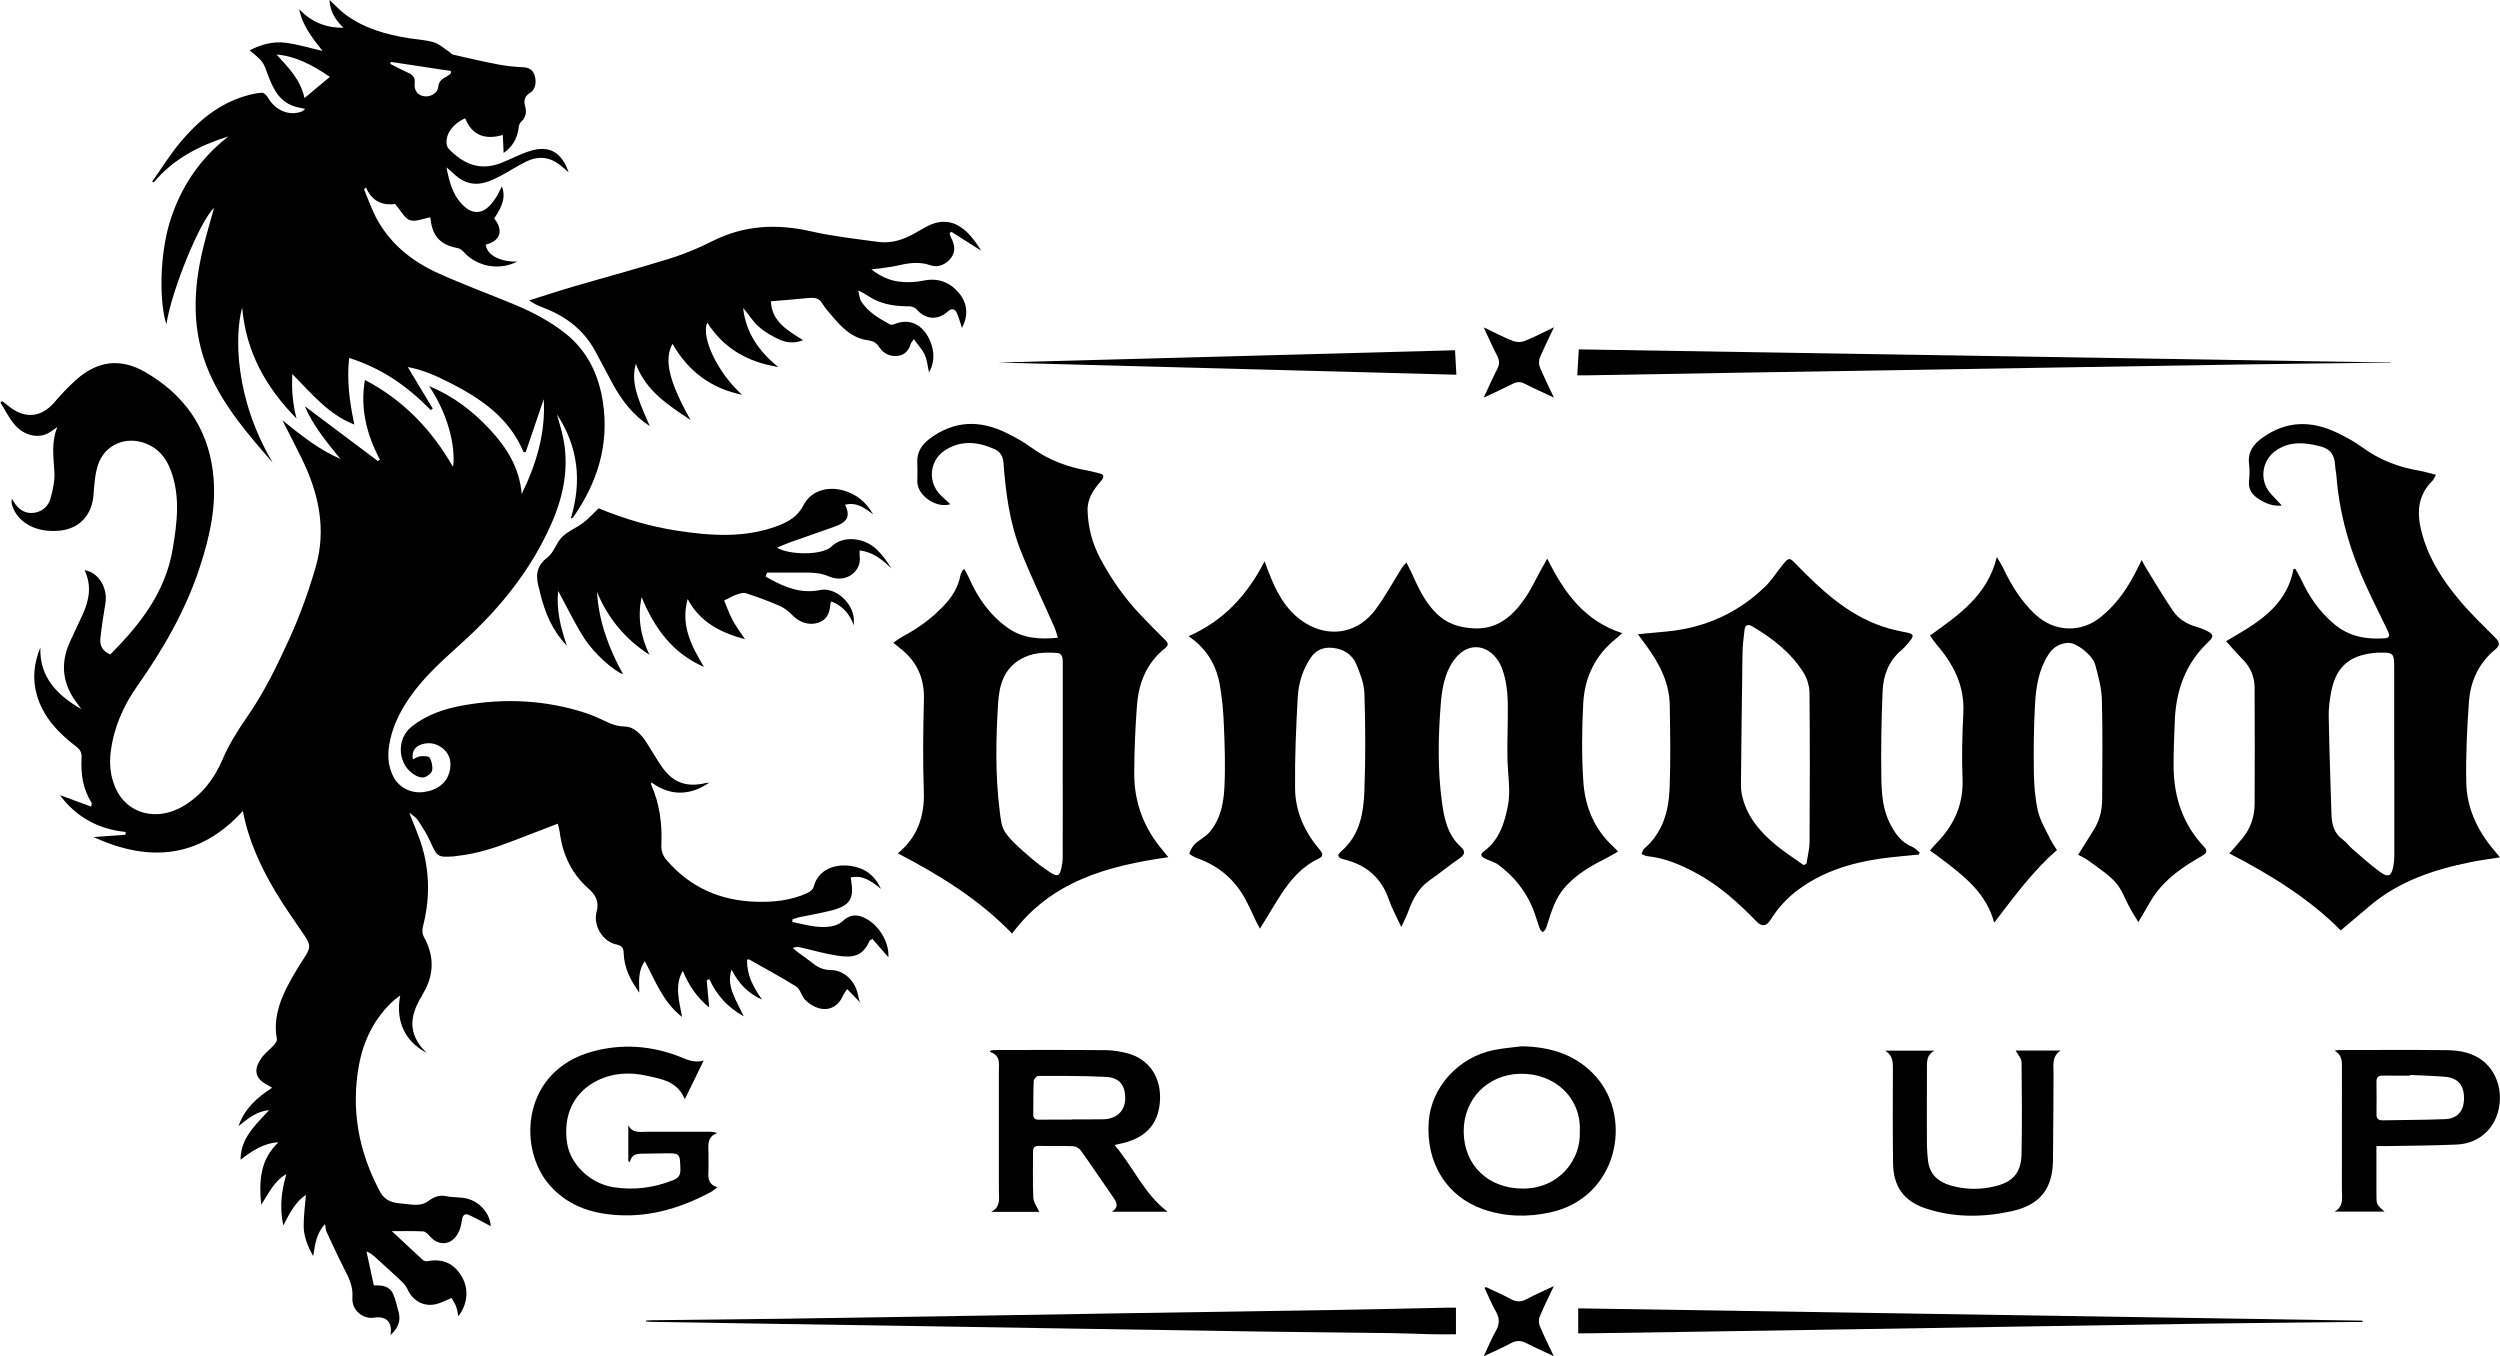
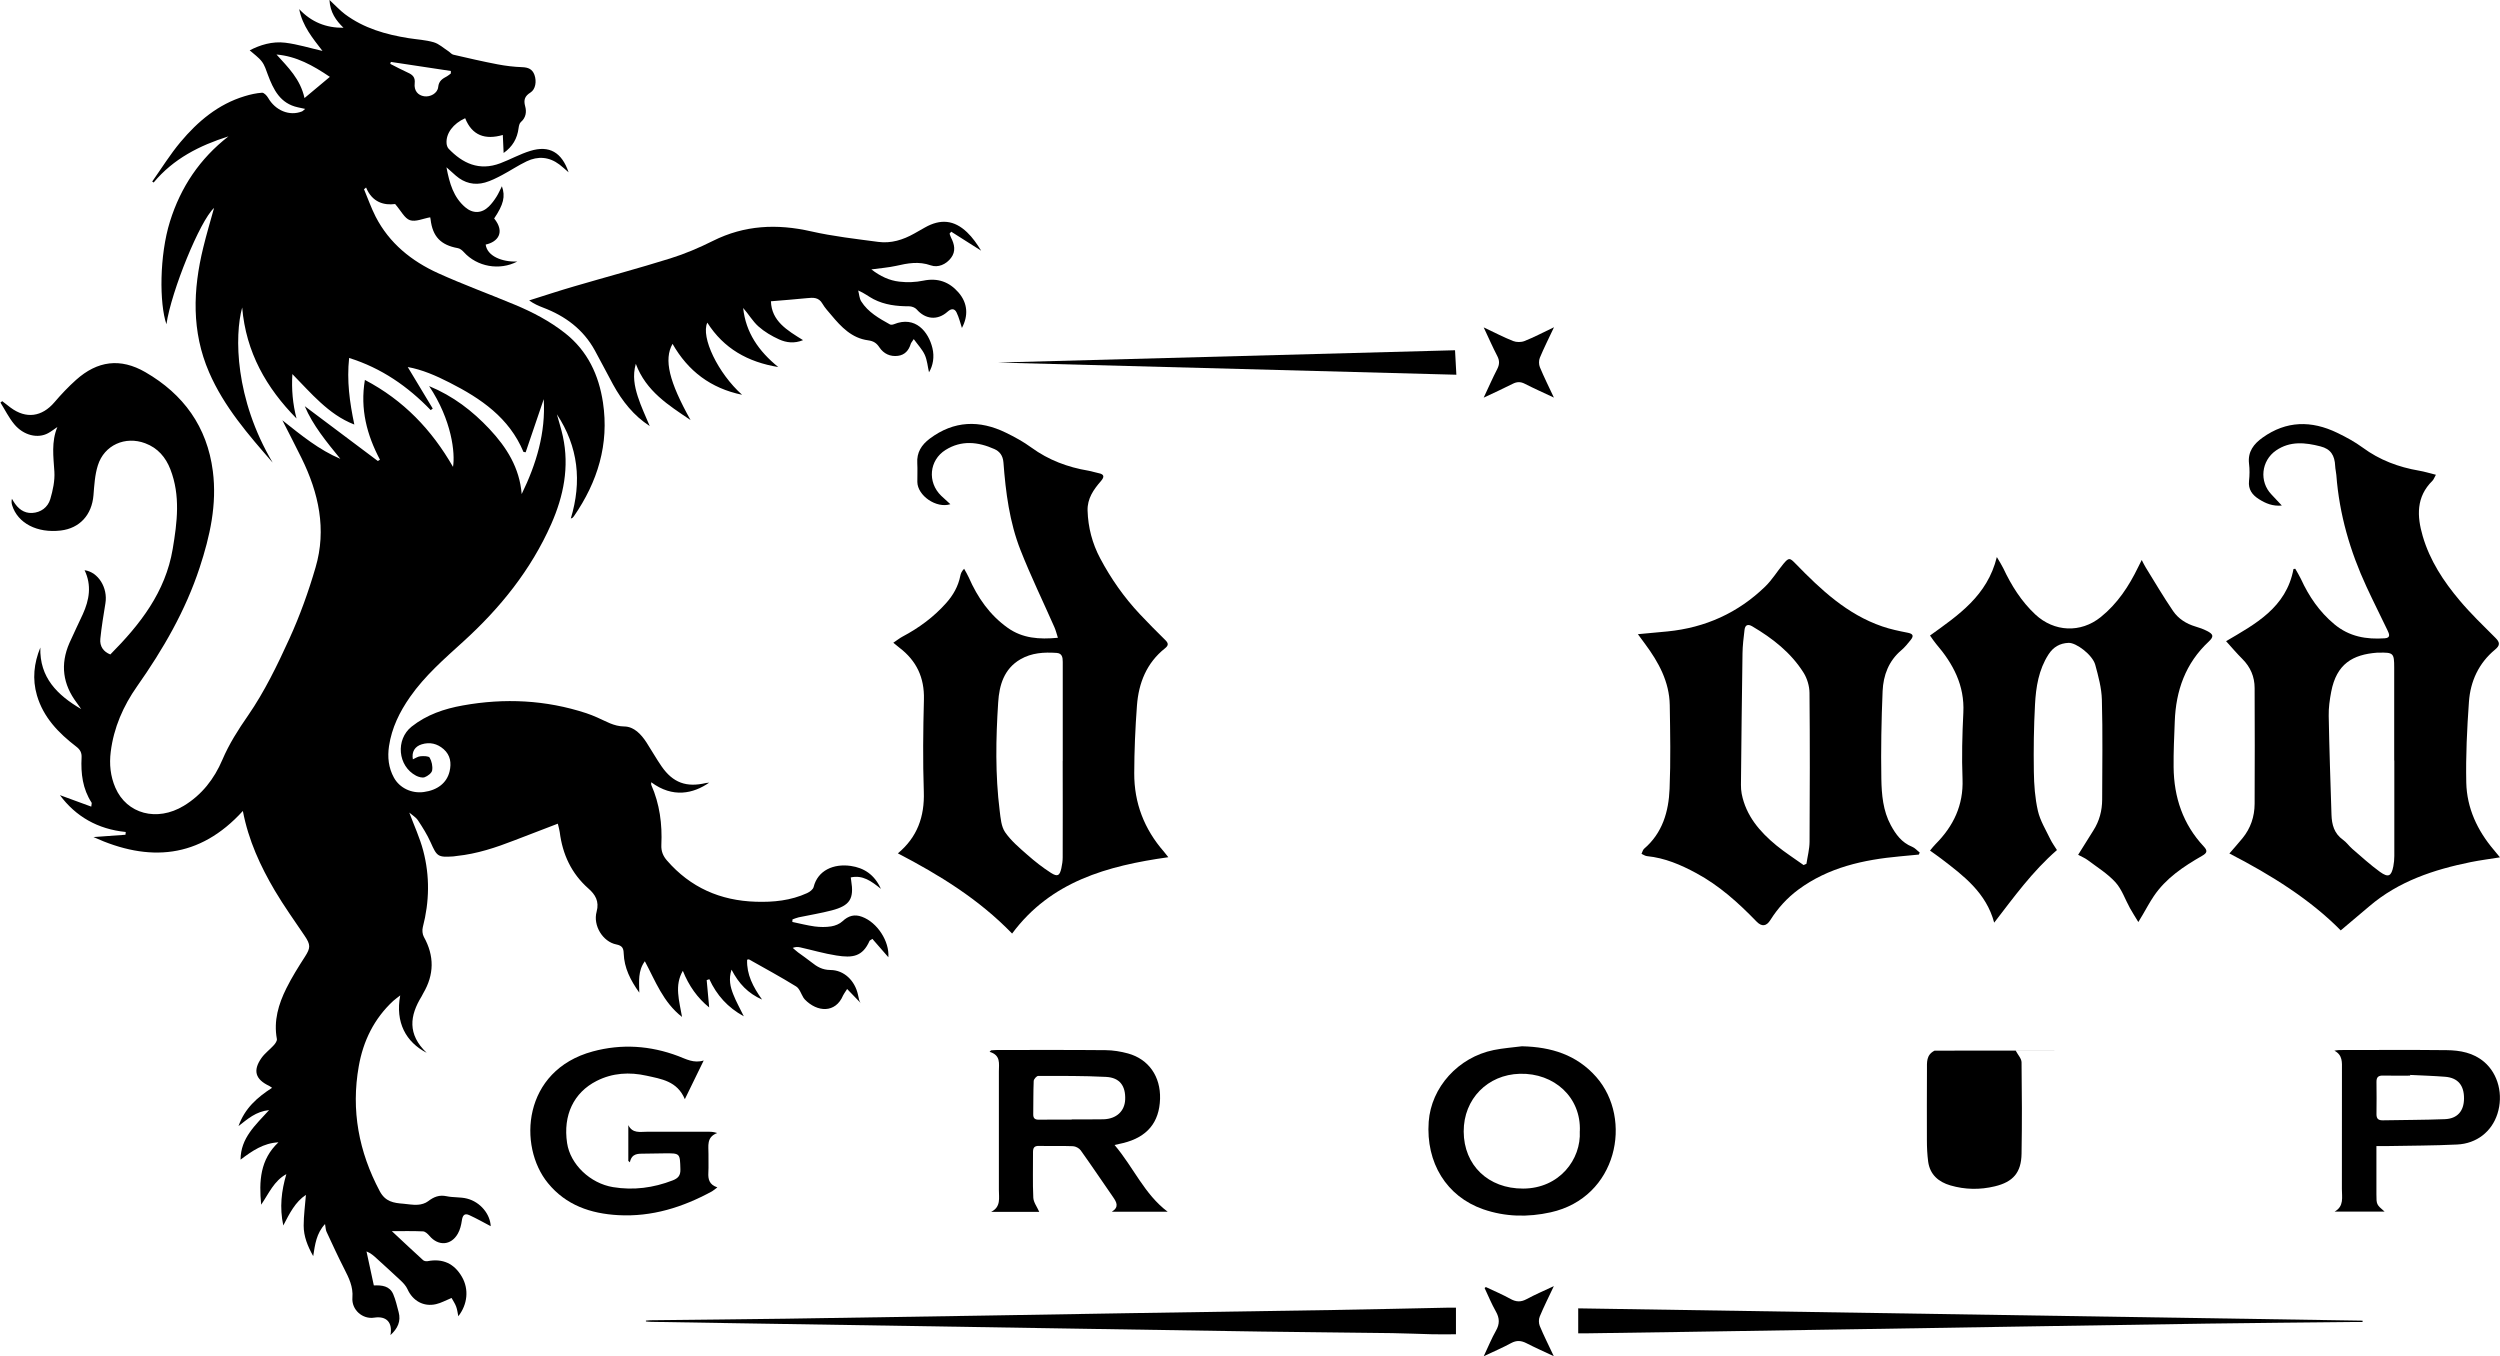
<svg xmlns="http://www.w3.org/2000/svg" id="Layer_2" data-name="Layer 2" viewBox="0 0 432.91 234.85">
  <g id="Layer_1-2" data-name="Layer 1">
    <g id="ibG6bX.tif">
      <g>
        <path d="M55.85,8.83c-1.69-2.2-3.47-4.31-4.04-7.25,2.12,2.26,4.67,3.26,7.67,3.23-1.3-1.27-2.3-2.64-2.43-4.82,1.03,.95,1.8,1.8,2.69,2.47,3.27,2.44,7.07,3.52,11.03,4.15,1.45,.23,2.94,.3,4.34,.71,.92,.27,1.71,1.02,2.55,1.56,.29,.19,.53,.52,.84,.59,2.54,.59,5.09,1.18,7.66,1.67,1.4,.27,2.83,.44,4.25,.49,1.04,.04,1.77,.32,2.14,1.34,.4,1.12,.19,2.5-.69,3.05-.97,.61-1.23,1.26-.92,2.38,.27,.96,.14,1.97-.75,2.74-.25,.22-.34,.68-.39,1.05-.23,1.8-1.04,3.21-2.59,4.3-.05-1.06-.09-2.03-.14-3.12-3.06,.89-5.33,.09-6.52-2.9-2.08,.93-3.35,2.64-3.22,4.35,.02,.33,.15,.72,.37,.95,2.39,2.48,5.24,3.9,8.94,2.5,1.75-.66,3.41-1.6,5.19-2.14,3.28-1.01,5.45,.23,6.63,3.71-.61-.53-1.08-.97-1.6-1.36-1.77-1.33-3.7-1.48-5.65-.55-1.47,.7-2.84,1.63-4.28,2.39-.95,.5-1.93,1-2.95,1.29-1.85,.52-3.56,.09-5.03-1.18-.47-.41-.93-.83-1.64-1.46,.53,2.82,1.23,5.19,3.25,6.92,1.32,1.13,2.85,1.09,4.09-.13,.51-.5,.94-1.09,1.32-1.69,.36-.56,.62-1.2,.94-1.82,.63,1.77,.28,3.17-1.34,5.58,1.95,2.41,.61,4.08-1.47,4.52,.26,2,2.82,3.04,5.47,2.94-3.08,1.61-6.96,.91-9.26-1.64-.27-.3-.66-.62-1.03-.68-2.96-.53-4.38-2.01-4.72-4.99-.02-.19-.08-.38-.07-.35-1.22,.21-2.52,.83-3.5,.5-.93-.31-1.54-1.61-2.57-2.8-1.86,.25-3.96-.25-5.03-2.86-.12,.1-.24,.2-.36,.3,.67,1.59,1.24,3.23,2.02,4.76,2.37,4.6,6.22,7.69,10.82,9.78,4.35,1.97,8.85,3.61,13.26,5.45,3.1,1.29,6.07,2.84,8.73,4.94,3.9,3.08,5.83,7.24,6.55,12,1.09,7.24-.93,13.74-5.02,19.68-.07,.1-.14,.19-.23,.27-.05,.05-.14,.06-.32,.14,1.94-6.41,1.3-12.44-2.41-18.05,.35,1.28,.76,2.54,1.04,3.84,1.14,5.28,.12,10.32-2.01,15.15-3.51,7.95-8.85,14.57-15.25,20.38-3.28,2.98-6.64,5.9-9.21,9.58-1.8,2.58-3.17,5.35-3.64,8.51-.28,1.91-.09,3.75,.85,5.46,.99,1.8,3.06,2.78,5.18,2.49,2.37-.32,3.99-1.58,4.46-3.58,.34-1.44,.15-2.8-1.03-3.84-1.1-.96-2.38-1.27-3.79-.84-1.21,.37-1.77,1.3-1.54,2.6,.45-.19,.87-.5,1.31-.53,.54-.05,1.42-.05,1.6,.24,.36,.63,.55,1.5,.43,2.21-.08,.47-.77,.98-1.3,1.18-.41,.15-1.04-.04-1.48-.26-3.18-1.67-3.58-6.26-.78-8.5,2.61-2.07,5.67-3.1,8.87-3.67,7.22-1.3,14.37-.96,21.38,1.34,.64,.21,1.27,.47,1.89,.74,1.51,.65,2.86,1.54,4.68,1.56,1.7,.02,2.93,1.35,3.85,2.76,.89,1.37,1.69,2.81,2.62,4.15,1.96,2.84,4.32,3.69,7.69,2.88,.14-.03,.28-.03,.55-.06-2.73,1.9-6.3,2.71-10.03-.07,0,.19-.04,.34,0,.45,1.47,3.32,1.92,6.82,1.75,10.41-.05,1.09,.3,1.92,.98,2.7,4.06,4.67,9.23,6.94,15.37,7.13,3.06,.1,6.06-.2,8.88-1.49,.46-.21,1.03-.63,1.14-1.06,.71-2.88,3.45-4.08,6.43-3.65,2.25,.33,4.08,1.45,5.22,3.97-1.69-1.36-3.15-2.43-5.22-1.98,.03,.24,.04,.39,.07,.53,.52,3.16-.2,4.35-3.37,5.18-1.88,.49-3.81,.8-5.72,1.2-.37,.08-.72,.24-1.07,.36,0,.15-.02,.29-.03,.44,1.29,.27,2.56,.6,3.86,.78,.94,.12,1.93,.14,2.87-.01,.69-.11,1.46-.42,1.96-.89,1.02-.96,2.09-1.26,3.38-.77,2.66,.98,4.76,4.26,4.56,7-.9-1.03-1.85-2.12-2.77-3.18-.35,.24-.45,.27-.48,.33-1.22,2.78-2.98,2.99-5.74,2.55-2.12-.33-4.19-.94-6.28-1.41-.38-.08-.77-.11-1.29,.09,.31,.26,.6,.54,.92,.78,.77,.57,1.57,1.11,2.31,1.7,.97,.78,1.9,1.34,3.29,1.35,2.38,.01,4.25,1.85,4.78,4.29,.13,.58,.19,1.17,.53,1.5-.76-.79-1.52-1.58-2.41-2.5-.45,.71-.61,.9-.7,1.11-1.32,3.13-4.49,2.92-6.63,.7-.08-.09-.16-.18-.22-.28-.42-.67-.68-1.6-1.28-1.97-2.67-1.65-5.44-3.15-8.17-4.69-.05-.03-.15,.03-.32,.06-.09,2.56,1.02,4.7,2.59,6.9-2.44-1.08-4.02-2.74-5.29-5.18-.54,1.69-.19,3.02,.3,4.27,.48,1.24,1.15,2.41,1.83,3.81-2.8-1.53-4.7-3.67-5.97-6.43-.15,.05-.31,.11-.46,.16,.14,1.57,.28,3.14,.43,4.73-2.02-1.62-3.53-3.76-4.56-6.34-1.49,2.55-.62,5.16-.14,7.99-3.28-2.56-4.6-6.2-6.44-9.65-1.22,1.69-.99,3.47-.96,5.44-1.54-2.16-2.61-4.28-2.7-6.78-.03-.91-.24-1.36-1.29-1.57-2.32-.46-4.06-3.27-3.4-5.67,.5-1.81-.26-2.99-1.41-4-2.97-2.62-4.49-5.93-4.98-9.79-.05-.42-.19-.83-.33-1.45-2.58,.99-5.03,1.92-7.47,2.87-3.24,1.26-6.53,2.36-10.02,2.72-.2,.02-.4,.06-.59,.08-2.69,.18-2.85,.02-3.94-2.43-.6-1.34-1.39-2.6-2.2-3.82-.37-.55-1.02-.92-1.5-1.34,.83,2.23,1.82,4.35,2.41,6.59,1.16,4.4,1.08,8.84-.07,13.26-.13,.51-.07,1.21,.18,1.67,1.84,3.3,1.8,6.54-.11,9.78-.1,.17-.18,.36-.28,.53-2.05,3.33-2.49,6.56,.88,9.77-3.59-1.86-5.46-5.26-4.58-9.94-.51,.4-.88,.65-1.2,.94-3.32,3.07-5.21,6.94-5.98,11.33-1.35,7.62,0,14.8,3.64,21.64,.98,1.83,2.41,2.03,4.08,2.16,.83,.07,1.68,.24,2.5,.18,.62-.04,1.31-.24,1.79-.61,.98-.75,1.92-1.14,3.19-.87,1.16,.25,2.4,.12,3.54,.41,2.36,.6,4.03,2.74,4.11,4.78-1.17-.61-2.41-1.32-3.7-1.91-.87-.41-1.18,.08-1.3,.95-.11,.77-.31,1.58-.69,2.25-1.17,2.07-3.39,2.2-4.92,.38-.29-.34-.72-.75-1.11-.77-1.73-.08-3.48-.04-5.4-.04,1.95,1.82,3.67,3.44,5.42,5.03,.17,.15,.52,.21,.76,.17,2.64-.51,4.63,.41,5.96,2.72,1.24,2.16,.97,4.76-.63,6.82-.12-.57-.18-1.16-.38-1.69-.2-.54-.54-1.02-.79-1.48-1,.41-1.81,.87-2.68,1.07-2.16,.51-4.05-.58-4.95-2.59-.26-.57-.73-1.08-1.2-1.52-1.36-1.29-2.77-2.54-4.15-3.81-.49-.45-.98-.9-1.75-1.21,.42,1.94,.84,3.89,1.27,5.89,1.4-.06,2.74,.08,3.36,1.52,.42,.98,.65,2.04,.93,3.08,.44,1.61-.16,2.86-1.41,4,.4-2.21-.71-3.35-2.82-3.02-2,.32-3.94-1.35-3.77-3.47,.15-1.88-.6-3.39-1.4-4.96-1.08-2.12-2.08-4.28-3.08-6.44-.16-.34-.15-.76-.26-1.34-1.5,1.62-1.73,3.51-2.05,5.56-.98-1.75-1.65-3.44-1.65-5.28,0-1.76,.25-3.53,.39-5.33-1.84,1.21-2.82,3.18-3.92,5.3-.67-3.14-.32-6,.53-8.89-2.14,1.16-3.02,3.33-4.36,5.29-.39-4.06-.2-7.81,2.99-10.8-2.59,.13-4.53,1.47-6.56,3,.02-3.77,2.58-5.97,4.94-8.58-2.31,.25-3.69,1.53-5.29,2.76,1.08-3.07,3.24-4.96,5.81-6.62-.25-.17-.36-.26-.48-.32-2.42-1.13-2.89-2.67-1.35-4.85,.59-.83,1.46-1.46,2.15-2.23,.26-.29,.57-.74,.51-1.06-.58-3.15,.28-6.03,1.65-8.78,.94-1.89,2.07-3.69,3.21-5.46,.98-1.53,1.01-2.06-.07-3.65-1.74-2.58-3.56-5.12-5.14-7.79-2.49-4.23-4.56-8.67-5.54-13.8-7.52,8.27-16.28,8.9-25.87,4.52l5.54-.4c.02-.16,.03-.32,.05-.48-4.85-.48-8.67-2.69-11.4-6.38,1.67,.61,3.49,1.28,5.43,1.99,.04-.47,.11-.61,.06-.68-1.56-2.39-1.88-5.06-1.74-7.81,.05-.86-.25-1.39-.92-1.9-3.06-2.35-5.69-5.05-6.81-8.88-.82-2.82-.52-5.57,.59-8.28-.16,5.19,2.95,8.25,7.08,10.66-.25-.36-.5-.72-.76-1.07-2.43-3.21-2.9-6.66-1.29-10.36,.74-1.68,1.56-3.32,2.32-4.99,1.13-2.49,1.57-5.01,.31-7.63,2.37,.32,4.05,3.05,3.61,5.72-.33,2.04-.67,4.08-.88,6.14-.14,1.34,.56,2.27,1.73,2.73,5.17-5.21,9.54-10.79,10.8-18.26,.78-4.65,1.36-9.25-.4-13.79-.81-2.1-2.19-3.71-4.36-4.52-3.46-1.3-7.1,.31-8.2,3.83-.52,1.64-.62,3.44-.76,5.18-.28,3.39-2.38,5.71-5.67,6.1-4.08,.48-7.44-1.26-8.41-4.36-.11-.35-.14-.73-.04-1.14,.09,.16,.19,.33,.29,.49,.74,1.2,1.76,2.04,3.2,1.97,1.52-.08,2.72-.97,3.15-2.39,.45-1.53,.81-3.19,.71-4.77-.16-2.59-.55-5.14,.52-7.73-.53,.36-1.04,.77-1.6,1.07-1.79,.98-4.26,.4-5.87-1.55-.94-1.13-1.6-2.49-2.39-3.75,.1-.08,.21-.16,.31-.24,.48,.37,.96,.75,1.45,1.12,2.68,1.99,5.42,1.61,7.59-.93,1.16-1.36,2.41-2.68,3.74-3.87,3.7-3.31,7.67-3.85,12.01-1.34,6.59,3.81,10.69,9.44,11.68,17.14,.74,5.77-.5,11.26-2.28,16.69-2.45,7.47-6.34,14.17-10.84,20.57-2.39,3.4-4.04,7.15-4.56,11.33-.27,2.15-.06,4.23,.8,6.22,1.97,4.56,7.21,5.95,11.85,3.14,3.12-1.89,5.27-4.66,6.67-7.95,1.18-2.77,2.74-5.21,4.46-7.69,2.85-4.13,5.08-8.74,7.17-13.33,1.81-3.97,3.3-8.13,4.52-12.32,1.93-6.58,.54-12.88-2.42-18.9-1.03-2.1-2.11-4.17-3.33-6.57,3.34,2.65,6.37,5.13,10.04,6.68-2.39-2.94-4.79-5.84-6.16-9.12,4.12,3.09,8.39,6.29,12.65,9.49,.12-.07,.24-.14,.37-.22-2.26-4.29-3.46-8.75-2.61-13.82,6.72,3.53,11.58,8.65,15.26,15.06,.39-2.35-.19-8.08-4.14-13.99,4.18,1.73,7.51,4.3,10.45,7.43,2.98,3.18,5.22,6.73,5.58,11.27,2.55-5.22,4.17-10.63,3.82-16.44-1.04,3.06-2.08,6.13-3.13,9.2-.13-.02-.25-.04-.38-.06-2.47-5.92-7.37-9.25-12.78-12-2.35-1.2-4.77-2.26-7.26-2.7,1.45,2.41,2.89,4.8,4.33,7.19-.12,.09-.23,.18-.35,.27-3.97-4.1-8.52-7.28-14.13-9.03-.42,3.96,.08,7.61,.9,11.53-2.36-.92-4.17-2.29-5.85-3.81-1.67-1.51-3.18-3.2-4.88-4.93-.16,2.64,.06,5.16,.72,7.69-5.22-5.3-8.75-11.44-9.41-19.22-1.34,4.87-1.29,15.79,5.28,26.86-4.21-4.83-8.42-9.66-11.01-15.64-3.06-7.07-2.8-14.3-1.01-21.6,.55-2.27,1.22-4.51,1.87-6.86-2.44,2.21-7.39,14.37-8.25,20.14-1.23-3.6-1.23-11.9,.62-17.81,1.86-5.95,5.17-10.87,10.12-14.72-5.01,1.58-9.54,3.88-12.95,7.99-.08-.06-.17-.11-.25-.17,1.62-2.29,3.1-4.69,4.9-6.84,3-3.58,6.52-6.55,11.11-7.94,.98-.3,2-.53,3.01-.6,.33-.02,.82,.49,1.04,.87,1.26,2.21,3.7,3.23,5.87,2.37,.17-.07,.29-.23,.55-.44-.5-.11-.87-.2-1.24-.27-3.08-.66-4.25-3.06-5.22-5.66-.29-.78-.54-1.62-1.03-2.26-.56-.74-1.37-1.29-2.11-1.95,1.76-.92,3.91-1.6,6.16-1.32,2.17,.27,4.28,.93,6.56,1.45Zm-3.12,8.15c1.55-1.3,2.89-2.42,4.39-3.67-2.95-1.99-5.79-3.57-9.24-3.87,1.98,2.2,4.12,4.23,4.85,7.54Zm25.34-4.25c0-.15,0-.29,0-.44-3.46-.52-6.93-1.04-10.39-1.57-.03,.11-.07,.23-.1,.34,1.01,.51,2.01,1.05,3.03,1.51,.83,.37,1.32,.8,1.2,1.86-.14,1.27,.55,2.07,1.63,2.24,1.06,.17,2.33-.51,2.44-1.6,.11-1.1,.77-1.45,1.54-1.87,.24-.13,.43-.32,.65-.48Z" />
-         <path d="M242.65,160.51c-.83-1.79-1.63-3.22-2.15-4.74-1.32-3.82-3.96-6.05-7.84-6.97-1.02-.24-1.19-.72-.44-1.36,3.3-2.82,3.91-6.72,4.05-10.65,.2-5.55,.18-11.11,0-16.66-.05-1.73-.73-3.51-1.42-5.14-.71-1.67-2.2-2.6-4.04-2.8-1.59-.17-2.92,.33-3.84,1.7-1.37,2.04-2.1,4.36-2.24,6.74-.3,5.29-.53,10.6-.47,15.9,.04,3.98,1.64,7.52,4.24,10.57,.47,.55,.8,1.13-.08,1.54-4.54,2.13-6.66,6.37-9.11,10.33-.33,.53-.66,1.07-1.13,1.84-.26-.49-.43-.77-.57-1.06-.66-1.36-1.26-2.76-1.98-4.09-1.88-3.45-4.71-5.78-8.42-7.09-.48-.17-1.29-.67-1.25-.79,.19-.6,.53-1.22,.98-1.65,.77-.73,1.81-1.21,2.49-2.01,1.89-2.19,2.45-4.97,2.59-7.71,.19-3.62,.06-7.26-.09-10.89-.09-2.35-.31-4.71-.72-7.02-.62-3.42-2.31-6.25-5.4-8.33,6.08-2.66,10.16-7.11,13.17-12.97,.43,1.12,.76,2.06,1.15,2.99,1.41,3.39,3.3,6.39,6.69,8.14,3.98,2.04,8.45,1.11,11.31-2.7,1.76-2.34,3.15-4.96,4.72-7.45,.14-.22,.35-.39,.7-.77,.32,.65,.59,1.15,.83,1.67,1.14,2.49,2.2,4.95,4.22,7,1.93,1.96,4.1,2.6,6.62,2.73,4.08,.21,6.73-2.13,8.85-5.21,1.06-1.53,1.84-3.25,2.75-4.89,.3-.53,.6-1.06,1.11-1.98,2.93,5.95,6.49,10.81,12.98,12.91-.55,.49-.8,.74-1.07,.95-3.61,2.86-5.44,6.72-5.68,11.19-.24,4.54-.29,9.11,.02,13.64,.3,4.3,1.91,8.22,5.23,11.23,.23,.21,.43,.45,.77,.81-.62,.35-1.14,.69-1.69,.96-2.82,1.43-5.58,2.93-7.67,5.42-1.48,1.77-2.14,3.89-2.82,6.02-.11,.34-.2,.69-.36,1.01-.11,.22-.32,.38-.49,.57-.17-.19-.42-.36-.5-.59-.44-1.19-.77-2.43-1.25-3.6-1.26-3.06-3.3-5.55-5.95-7.51-.65-.48-1.51-.68-2.26-1.05-.56-.27-1.05-.67-.29-1.23,2.69-1.97,3.61-4.84,4.21-7.92,.4-2.07,.17-4.1,.02-6.17-.21-2.94-.07-5.91-.04-8.87,.03-2.96,.08-5.9-.99-8.74-1.04-2.76-3.51-4.34-5.92-3.43-.99,.37-1.93,1.27-2.55,2.17-1.57,2.3-1.97,5.04-2.17,7.74-.42,5.5-.52,11.02,.21,16.51,.39,2.91,.96,5.78,3.28,7.89,.88,.8,.71,1.36-.25,2.02-1.75,1.19-3.38,2.56-5.12,3.76-1.95,1.35-2.95,3.3-3.73,5.43-.29,.8-.69,1.56-1.17,2.62Z" />
        <path d="M385.46,111.04c5.04-2.97,10.44-5.79,11.69-12.51,.1-.01,.2-.03,.31-.04,.33,.59,.69,1.16,.98,1.77,1.38,3.01,3.19,5.67,5.78,7.83,2.59,2.16,5.54,2.66,8.73,2.44,1.1-.07,.76-.79,.48-1.38-1.2-2.51-2.46-5-3.63-7.53-2.85-6.15-4.72-12.58-5.23-19.37-.04-.52-.18-1.02-.2-1.54-.08-1.86-.77-2.96-2.54-3.41-2.63-.68-5.27-.97-7.71,.71-2.56,1.77-2.94,5.38-.78,7.62,.55,.57,1.09,1.16,1.79,1.91-1.58,.15-2.81-.37-3.97-1.11-1.15-.73-1.87-1.67-1.71-3.16,.11-.99,.12-2.01,0-2.99-.24-2.07,.82-3.41,2.36-4.51,4.12-2.94,8.45-2.97,12.88-.84,1.54,.74,3.07,1.57,4.45,2.58,2.93,2.16,6.2,3.38,9.75,3.99,.93,.16,1.84,.44,2.92,.71-.26,.45-.37,.81-.6,1.04-2.84,2.8-2.69,6.13-1.68,9.59,1.23,4.22,3.6,7.82,6.39,11.13,1.92,2.29,4.09,4.37,6.21,6.49,.78,.78,.81,1.29-.07,2.02-2.83,2.34-4.28,5.48-4.53,9.06-.33,4.65-.56,9.33-.46,13.99,.1,4.39,1.91,8.27,4.76,11.63,.31,.36,.6,.73,1.07,1.3-1.81,.29-3.44,.5-5.04,.82-6.4,1.3-12.5,3.31-17.58,7.65-1.61,1.37-3.23,2.73-4.95,4.18-5.26-5.34-12.05-9.6-19.28-13.32,.77-.89,1.53-1.74,2.26-2.63,1.42-1.73,2.1-3.76,2.11-5.98,.03-6.68,.03-13.36,0-20.04,0-1.95-.72-3.64-2.13-5.04-.95-.95-1.83-1.98-2.8-3.06Zm29.15,20.65h-.02c0-5.35,0-10.71,0-16.06,0-2.55-.12-2.67-2.72-2.61-.08,0-.16,0-.24,0-4.21,.32-7.03,1.93-7.95,6.78-.26,1.36-.46,2.77-.43,4.16,.1,5.7,.3,11.4,.48,17.1,.05,1.73,.46,3.28,1.99,4.36,.61,.43,1.05,1.09,1.63,1.59,1.57,1.35,3.11,2.76,4.78,3.97,1.45,1.04,1.97,.76,2.31-.97,.11-.58,.17-1.18,.17-1.78,.01-5.51,0-11.03,0-16.54Z" />
        <path d="M202.3,148.44c-10.57,1.49-20.34,4.19-27.04,13.22-5.77-5.96-12.58-10.14-19.78-13.89,3.35-2.78,4.64-6.35,4.49-10.69-.18-5.31-.12-10.64,.02-15.95,.1-3.8-1.29-6.73-4.27-8.99-.28-.21-.55-.45-1.03-.84,.65-.44,1.09-.79,1.59-1.06,2.85-1.51,5.41-3.39,7.56-5.81,1.22-1.37,2.09-2.9,2.45-4.71,.08-.41,.24-.8,.66-1.23,.27,.5,.58,.99,.81,1.51,1.52,3.47,3.6,6.48,6.73,8.71,2.57,1.83,5.44,2.04,8.7,1.73-.22-.69-.36-1.27-.6-1.82-1.96-4.45-4.09-8.83-5.87-13.35-1.91-4.85-2.57-10.01-2.96-15.19-.09-1.2-.67-1.92-1.57-2.32-2.81-1.26-5.7-1.57-8.45,.15-2.85,1.78-3.18,5.59-.77,7.93,.5,.48,1.02,.94,1.6,1.47-2.45,.78-5.69-1.5-5.72-3.85-.01-1.08,.05-2.16-.01-3.24-.12-1.87,.73-3.19,2.17-4.27,4.18-3.12,8.6-3.25,13.16-1.03,1.54,.75,3.06,1.58,4.44,2.59,2.97,2.16,6.28,3.4,9.87,4,.59,.1,1.15,.31,1.74,.42,1.06,.2,1.02,.68,.42,1.38-1.28,1.47-2.37,3.03-2.31,5.11,.09,2.92,.81,5.68,2.18,8.26,1.86,3.51,4.13,6.75,6.85,9.65,1.44,1.54,2.93,3.03,4.43,4.51,.55,.54,.59,.92-.06,1.43-3.18,2.53-4.56,6-4.85,9.91-.29,3.9-.46,7.81-.47,11.72-.02,5.14,1.73,9.68,5.13,13.57,.22,.25,.42,.53,.78,.98Zm-18.27-16.67c0-5.72,0-11.44,0-17.16,0-.81-.13-1.49-1.07-1.55-2.18-.15-4.33-.02-6.27,1.11-2.84,1.66-3.65,4.47-3.84,7.45-.41,6.26-.52,12.53,.26,18.78,.16,1.27,.26,2.72,.94,3.71,1.03,1.49,2.48,2.71,3.86,3.92,1.28,1.13,2.64,2.2,4.08,3.12,1.15,.73,1.51,.49,1.8-.81,.14-.62,.23-1.26,.23-1.89,.02-5.56,.01-11.12,0-16.68Z" />
        <path d="M370.28,159.66c-.58-.96-1.04-1.67-1.45-2.41-.83-1.5-1.39-3.23-2.5-4.46-1.37-1.51-3.18-2.62-4.82-3.86-.47-.35-1.03-.57-1.65-.91,.92-1.47,1.77-2.85,2.64-4.22,1.04-1.63,1.51-3.42,1.52-5.34,.01-5.76,.11-11.52-.05-17.28-.05-2.03-.61-4.08-1.15-6.07-.47-1.7-3.28-3.84-4.62-3.79-1.51,.06-2.65,.73-3.47,2-1.71,2.65-2.18,5.66-2.34,8.69-.21,3.87-.26,7.75-.2,11.63,.03,2.26,.2,4.57,.7,6.77,.39,1.7,1.36,3.27,2.13,4.87,.34,.7,.81,1.34,1.17,1.92-4.29,3.73-7.47,8.17-10.87,12.57-1.38-5.17-5.28-8.11-9.16-11.07-.6-.46-1.22-.88-1.95-1.41,.37-.44,.64-.81,.97-1.13,3.09-3.11,4.83-6.72,4.66-11.25-.15-3.83-.05-7.68,.14-11.5,.24-4.73-1.77-8.48-4.71-11.9-.36-.42-.65-.89-1.06-1.46,4.9-3.53,9.92-6.87,11.57-13.59,.49,.84,.84,1.37,1.11,1.93,1.41,2.99,3.12,5.74,5.56,8.02,3.26,3.03,7.84,3.25,11.32,.45,2.9-2.33,4.88-5.35,6.48-8.65,.17-.35,.35-.7,.62-1.24,.28,.53,.45,.91,.67,1.26,1.57,2.54,3.08,5.12,4.76,7.58,.91,1.33,2.28,2.21,3.87,2.68,.68,.2,1.37,.44,2,.77,1.15,.58,1.21,.98,.29,1.85-4.01,3.74-5.68,8.47-5.87,13.82-.1,2.64-.23,5.27-.2,7.91,.05,5.21,1.61,9.89,5.23,13.75,.7,.75,.55,1.13-.3,1.61-3.2,1.84-6.27,3.87-8.38,7.01-.69,1.02-1.27,2.12-1.9,3.19-.19,.33-.39,.65-.75,1.25Z" />
        <path d="M283.61,109.82c1.93-.18,3.54-.32,5.15-.48,6.54-.65,12.22-3.21,16.93-7.79,1.19-1.16,2.07-2.63,3.14-3.92,.95-1.13,1.1-1.05,2.12,0,4.36,4.48,8.89,8.75,14.98,10.84,1.42,.49,2.91,.8,4.39,1.09,.93,.18,1.13,.52,.55,1.25-.5,.62-1.01,1.26-1.61,1.77-2.21,1.86-3.14,4.36-3.26,7.08-.21,5.07-.31,10.14-.22,15.21,.05,2.72,.28,5.5,1.63,8.01,.87,1.61,1.9,3.03,3.7,3.75,.49,.19,.87,.66,1.31,.99-.05,.12-.09,.24-.14,.36-1.09,.1-2.19,.21-3.28,.31-6.31,.58-12.38,1.9-17.61,5.77-1.95,1.45-3.54,3.21-4.83,5.26-.69,1.1-1.49,1.19-2.4,.25-3.12-3.23-6.44-6.22-10.42-8.37-2.68-1.45-5.45-2.64-8.54-2.95-.33-.03-.64-.26-.95-.4,.15-.3,.22-.68,.45-.88,3.19-2.73,4.25-6.44,4.41-10.37,.2-4.83,.11-9.67,.03-14.51-.07-4.04-1.93-7.42-4.27-10.58-.35-.47-.7-.95-1.26-1.71Zm28.7,39.98c.17-.07,.34-.15,.5-.22,.19-1.27,.53-2.53,.54-3.8,.05-8.6,.07-17.2-.01-25.8-.01-1.17-.4-2.49-1.02-3.48-2.19-3.49-5.38-5.97-8.89-8.04-.76-.45-1.24-.24-1.34,.61-.16,1.35-.33,2.7-.35,4.05-.12,7.6-.19,15.2-.27,22.79,0,.52,.03,1.04,.13,1.55,.75,3.82,3.14,6.58,6.02,8.95,1.49,1.22,3.13,2.26,4.7,3.39Z" />
        <path d="M134.83,63.57c-5.35-.87-9.5-3.22-12.35-7.7-1.15,2.52,1.85,8.76,6.02,12.49-5.42-1.12-9.35-4.1-12.04-8.82-1.54,2.74-.59,6.55,3.12,13.2-3.77-2.55-7.69-4.95-9.48-9.74-.59,2.06-.22,3.89,.34,5.65,.56,1.76,1.37,3.44,2.07,5.13-2.75-1.78-4.76-4.3-6.35-7.2-1.07-1.96-2.08-3.95-3.16-5.91-2-3.64-5.12-5.95-8.94-7.4-.81-.31-1.6-.65-2.43-1.25,2.61-.82,5.2-1.68,7.82-2.44,5.53-1.62,11.11-3.11,16.61-4.83,2.54-.79,5.02-1.85,7.4-3.04,5.48-2.74,11.09-2.99,16.99-1.65,3.83,.87,7.76,1.31,11.66,1.83,2.2,.29,4.27-.36,6.19-1.44,.63-.35,1.25-.71,1.87-1.06,2.69-1.52,5.04-1.31,7.28,.82,.97,.92,1.74,2.04,2.45,3.2-1.73-1.1-3.45-2.19-5.18-3.29-.1,.11-.2,.23-.29,.34,.09,.23,.15,.47,.26,.69,.6,1.17,.85,2.37,0,3.5-.87,1.16-2.28,1.74-3.51,1.3-2.1-.74-4.01-.37-6.02,.09-1.31,.29-2.67,.39-4.27,.61,1.56,1.2,3.13,1.93,4.84,2.12,1.36,.16,2.81,.11,4.15-.17,2.51-.52,4.51,.21,6.11,2.06,1.61,1.86,1.7,4.03,.58,6.13-.27-.8-.49-1.8-.93-2.69-.32-.65-.86-.75-1.54-.14-1.75,1.58-3.86,1.35-5.37-.39-.28-.32-.86-.53-1.3-.53-2.14,0-4.23-.24-6.15-1.23-.83-.43-1.57-1.04-2.67-1.51,.17,.63,.19,1.35,.52,1.88,1.19,1.89,3.1,2.95,4.98,4,.17,.09,.47,.05,.67-.03,3.76-1.54,6.01,1.34,6.68,4.11,.38,1.54,.1,3.07-.59,4.21-.23-1-.31-2.09-.73-3.02-.43-.94-1.19-1.73-1.91-2.73-.28,.44-.45,.62-.52,.83-.34,1.13-1.03,1.92-2.22,2.07-1.34,.17-2.46-.36-3.2-1.46-.5-.75-1.01-1.1-1.97-1.23-2.81-.37-4.65-2.3-6.36-4.36-.54-.64-1.13-1.27-1.54-1.98-.65-1.14-1.61-1.07-2.69-.96-2.01,.21-4.03,.35-6.23,.54,.1,3.42,2.79,5.02,5.56,6.73-1.5,.62-2.89,.44-4.13-.12-1.28-.58-2.56-1.33-3.6-2.26-1.01-.9-1.71-2.15-2.64-3.19,.45,4.24,2.67,7.47,6.09,10.24Z" />
-         <path d="M132.55,99.82c.24,.14,.48,.27,.72,.41,2.73,1.53,5.54,2.61,8.76,1.94,2.56-.53,5.62,2.12,5.82,4.98,.02,.28,0,.56,0,1.14-.76-2.11-2.02-3.38-3.86-4.15-.08,.16-.17,.25-.18,.35-.17,2.02-.78,2.93-2.25,3.38-1.52,.46-3.19-.13-4.34-1.33-.63-.66-1.4-1.27-2.23-1.63-1.9-.83-3.85-1.54-5.82-2.19-.46-.15-1.08,.06-1.58,.23-.66,.23-1.28,.59-2.19,1.03,.45,1.07,.86,2.29,1.47,3.42,.61,1.14,1.41,2.19,2.14,3.29-4.14-1.11-7.78-2.9-9.93-6.96-1.26,4.48,.62,8.1,2.82,11.76-5.53-2.41-8.61-6.82-10.8-12.08-.73,3.5-.17,6.78,1.35,9.96-4.16-2.67-7.17-6.27-9.07-10.87,.31,5.14,2.05,9.81,4.51,14.24-1.45-.45-4.96-3.46-6.74-6.25-1.65-2.59-2.99-5.39-4.5-8.17-.33,3.17,.38,6.21,1.51,9.49-2.56-2.68-3.78-5.72-4.59-8.96-.07-.27-.11-.55-.19-.81-.63-2.12-.66-3.94,1.43-5.52,1.11-.83,1.51-2.55,2.54-3.56,1.02-1,2.47-1.55,3.64-2.43,.95-.72,1.75-1.63,2.68-2.51,4.32,1.79,8.88,3.16,13.62,3.88,5.83,.89,11.67,1.3,17.35-.83,1.87-.7,3.51-1.63,4.52-3.62,1.22-2.4,4.03-3.31,6.85-2.53,2.21,.61,3.91,1.93,5.2,4.15-1.56-1.18-2.96-2.16-4.86-1.67,.93,1.97,.44,2.98-1.81,3.79-2.5,.9-5.01,1.75-7.51,2.64-.81,.29-1.6,.64-2.49,1.01,2.05,1.25,7.79,1.41,9.47-.22,1.96-1.91,5.58-1.58,7.76,.48,1.02,.97,1.84,2.15,2.63,3.37-1.56-1.51-3.16-2.87-5.54-3.16,0,.38-.04,.69,0,.99,.41,2.52-2.27,4.82-5.33,3.51-1.37-.58-2.65-.67-4.04-.66-2.22,.02-4.45,0-6.67,0-.08,.22-.16,.45-.24,.67Z" />
        <path d="M192.53,209.83c1.3-.82,.83-1.65,.2-2.56-1.87-2.69-3.69-5.41-5.59-8.07-.27-.38-.88-.7-1.34-.72-1.96-.08-3.92,0-5.87-.05-.8-.02-1.05,.29-1.05,1.05,.02,2.64-.08,5.28,.05,7.91,.04,.82,.66,1.61,1.03,2.46h-8.33c1.74-.87,1.33-2.43,1.34-3.82,.01-6.84,.01-13.67,0-20.51,0-1.33,.36-2.8-1.61-3.38,.09-.09,.18-.18,.26-.26,.37-.02,.75-.06,1.12-.06,6.24,0,12.47-.03,18.71,.03,1.3,.01,2.63,.23,3.88,.57,3.59,.99,5.66,4,5.55,7.85-.12,4.11-2.25,6.66-6.42,7.67-.37,.09-.75,.17-1.46,.33,3.29,3.87,5.15,8.52,9.2,11.56h-9.69Zm-6.95-15.95v-.04c.92,0,1.84,0,2.76,0,.92,0,1.84,0,2.76-.02,2.21-.07,3.65-1.39,3.74-3.4,.1-2.39-.94-3.82-3.32-3.94-3.91-.2-7.82-.17-11.74-.17-.27,0-.77,.56-.78,.88-.08,1.92-.05,3.84-.08,5.76-.01,.74,.32,.95,1.02,.94,1.88-.04,3.76-.01,5.64-.01Z" />
        <path d="M263.62,181.18c4.98,.12,9.4,1.46,12.79,5.31,6.41,7.29,3.66,20.88-7.89,23.44-3.92,.87-7.86,.8-11.69-.53-6.34-2.21-9.94-8.05-9.43-15.16,.43-5.96,5.12-11.16,11.26-12.41,1.63-.33,3.31-.45,4.96-.66Zm9.95,14.7c.24-5.86-4.43-10.1-10.4-9.94-5.55,.15-9.73,4.34-9.71,10,.02,5.84,4.26,9.9,10.29,9.88,6.29-.02,10.08-5.07,9.81-9.94Z" />
        <path d="M121.85,183.65c-1.05,2.15-2.09,4.29-3.26,6.69-1.32-3.15-4.1-3.5-6.64-4.07-2.94-.65-5.87-.5-8.64,.91-3.96,2.01-5.84,5.93-5.11,10.76,.55,3.69,4,6.98,7.96,7.63,3.56,.58,6.98,.13,10.33-1.17,.94-.37,1.36-.84,1.33-1.91-.08-2.8-.02-2.8-2.81-2.77-1.12,.01-2.24,.03-3.36,.05-1.08,.02-2.24-.13-2.58,1.5-.09-.08-.18-.16-.27-.24v-6.2c.73,1.48,2.04,1.15,3.21,1.15,3.6,.01,7.2,0,10.8,0,.41,0,.82,.04,1.38,.22-1.92,.73-1.48,2.27-1.51,3.62-.02,1.08,.04,2.16-.02,3.24-.06,1.13,.14,2.08,1.56,2.55-.41,.3-.65,.53-.93,.69-5.07,2.76-10.42,4.45-16.26,4.12-4.75-.27-9.02-1.71-12.15-5.55-5.23-6.39-4.4-19.51,7.77-22.8,4.99-1.35,9.95-1.02,14.8,.81,1.35,.51,2.68,1.29,4.4,.76Z" />
        <path d="M411.51,198.45c0,.87,0,1.61,0,2.36,0,2,0,4,0,6,0,1.78,.01,1.78,1.42,3h-8.67c1.69-.93,1.26-2.52,1.27-3.94,0-6.88,0-13.75,.01-20.63,0-1.25,.16-2.53-1.31-3.3,.29-.04,.57-.11,.86-.11,6.2,0,12.39-.05,18.59,.02,2.33,.03,4.62,.44,6.49,2.04,2.44,2.08,3.35,5.7,2.29,9-.98,3.05-3.57,5.14-6.98,5.3-4.07,.2-8.14,.19-12.21,.27-.51,0-1.03,0-1.76,0Zm5.84-12.31s0,.08,0,.12c-1.56,0-3.11,.03-4.67-.01-.81-.02-1.17,.25-1.16,1.09,.03,1.87,.02,3.75,0,5.62,0,.78,.34,1.05,1.09,1.04,3.58-.07,7.17-.06,10.75-.2,2.17-.08,3.31-1.41,3.32-3.57,.02-2.29-1.06-3.59-3.25-3.77-2.02-.16-4.05-.22-6.08-.32Z" />
-         <path d="M326.43,181.94h8.56c-1.48,.75-1.3,2.06-1.31,3.29-.01,4.08-.03,8.16-.01,12.23,0,1.24,.06,2.48,.22,3.7,.31,2.24,1.79,3.51,3.85,4.11,2.53,.74,5.12,.78,7.69,.16,3.18-.76,4.58-2.4,4.63-5.64,.09-5.28,.07-10.56,0-15.83,0-.66-.65-1.32-1.02-2.04h7.78c-1.57,1.03-1.21,2.58-1.22,4.01-.04,5.04-.03,10.07-.1,15.11-.08,5.71-3.19,7.86-7.34,8.74-4.96,1.05-9.92,1.08-14.77-.55-3.74-1.26-5.53-3.79-5.58-7.77-.07-5.52-.05-11.03-.03-16.55,0-1.18-.11-2.23-1.34-2.97Z" />
+         <path d="M326.43,181.94h8.56c-1.48,.75-1.3,2.06-1.31,3.29-.01,4.08-.03,8.16-.01,12.23,0,1.24,.06,2.48,.22,3.7,.31,2.24,1.79,3.51,3.85,4.11,2.53,.74,5.12,.78,7.69,.16,3.18-.76,4.58-2.4,4.63-5.64,.09-5.28,.07-10.56,0-15.83,0-.66-.65-1.32-1.02-2.04h7.78Z" />
        <path d="M111.86,228.68c.26-.02,.51-.05,.77-.06,7.84-.09,15.67-.16,23.51-.27,11.27-.16,22.54-.35,33.82-.53,8.39-.13,16.79-.28,25.18-.42,11.75-.19,23.5-.35,35.26-.55,6.79-.11,13.59-.27,20.38-.41,.43,0,.86,0,1.34,0v4.61c-1.31,0-2.65,.02-3.99,0-2.36-.05-4.71-.17-7.07-.2-7.56-.1-15.11-.16-22.67-.27-10.19-.15-20.39-.32-30.58-.48-9.99-.16-19.99-.32-29.98-.48-10.07-.16-20.15-.32-30.22-.48-4.92-.08-9.83-.16-14.75-.24-.34,0-.67-.04-1.01-.07,0-.06,0-.12,0-.18Z" />
-         <path d="M273.13,65c.09-1.52,.16-2.86,.26-4.5,46.88,.76,93.75,1.52,140.62,2.28v.07c-1.63,0-3.26-.02-4.88,0-6.84,.08-13.67,.15-20.51,.26-9.99,.15-19.99,.32-29.98,.49-9.59,.16-19.19,.31-28.78,.47-10.2,.17-20.39,.33-30.59,.5-8.24,.14-16.47,.28-24.71,.43-.43,0-.87,0-1.43,0Z" />
        <path d="M409.13,228.92c-.45,0-.9,0-1.36,0-8.51,.09-17.03,.16-25.54,.28-9.95,.14-19.9,.31-29.85,.47-10.11,.16-20.22,.32-30.34,.49-9.95,.16-19.9,.32-29.86,.47-5.92,.09-11.83,.17-17.75,.26-.36,0-.71,0-1.14,0v-4.33c45.25,.71,90.54,1.42,135.82,2.13,0,.07,0,.15,0,.22Z" />
        <path d="M172.79,62.78c26.24-.71,52.67-1.42,79.17-2.13,.08,1.4,.15,2.69,.23,4.24-26.58-.71-53.09-1.41-79.4-2.11Z" />
        <path d="M269.09,56.68c-.92,1.95-1.74,3.58-2.44,5.26-.2,.47-.19,1.17,0,1.64,.7,1.69,1.52,3.33,2.43,5.27-1.85-.87-3.46-1.59-5.03-2.39-.75-.39-1.38-.37-2.12,.01-1.55,.79-3.15,1.51-5.01,2.39,.86-1.83,1.55-3.41,2.34-4.94,.4-.78,.44-1.44,.03-2.24-.8-1.54-1.5-3.14-2.37-4.99,1.87,.88,3.45,1.71,5.09,2.36,.58,.23,1.41,.24,1.99,0,1.62-.64,3.18-1.47,5.09-2.38Z" />
        <path d="M257.3,222.87c1.44,.68,2.9,1.3,4.29,2.07,.97,.53,1.79,.55,2.77,.02,1.46-.79,2.99-1.44,4.71-2.25-.9,1.9-1.73,3.56-2.44,5.26-.2,.47-.19,1.16,0,1.63,.7,1.69,1.53,3.32,2.43,5.24-1.72-.81-3.24-1.48-4.72-2.24-.92-.47-1.71-.54-2.66-.03-1.43,.78-2.93,1.42-4.75,2.28,.79-1.67,1.36-3.09,2.11-4.41,.67-1.17,.65-2.18-.01-3.34-.74-1.3-1.31-2.7-1.95-4.06,.07-.06,.14-.11,.21-.17Z" />
      </g>
    </g>
  </g>
</svg>